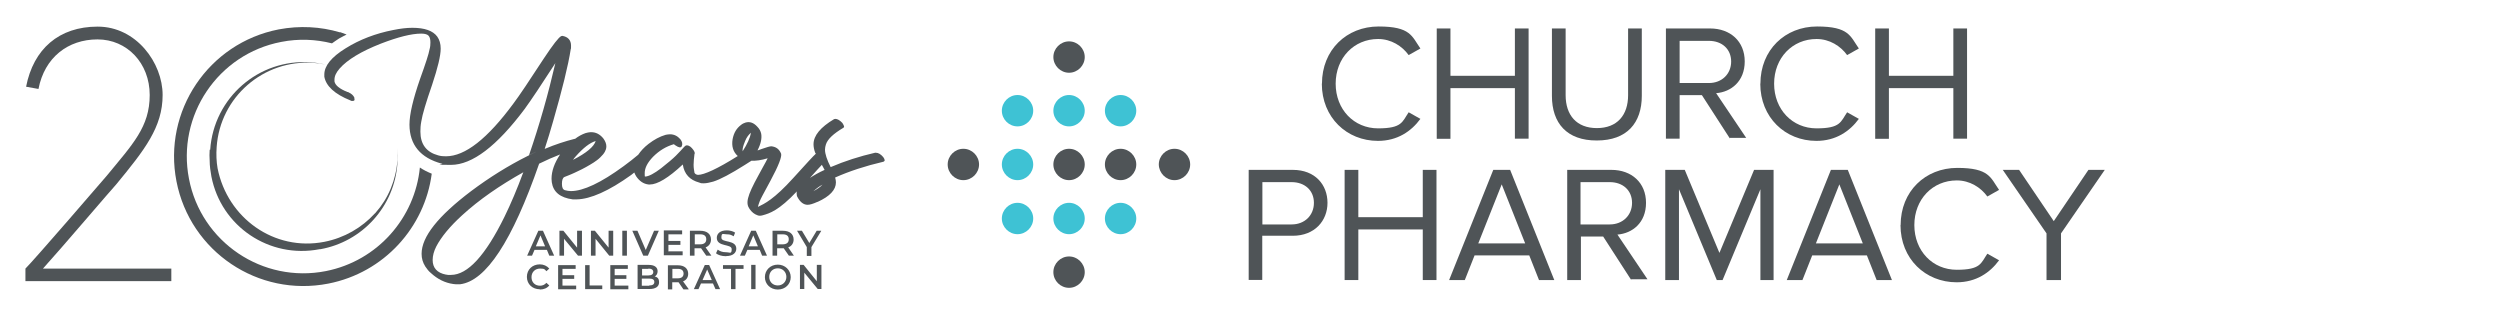
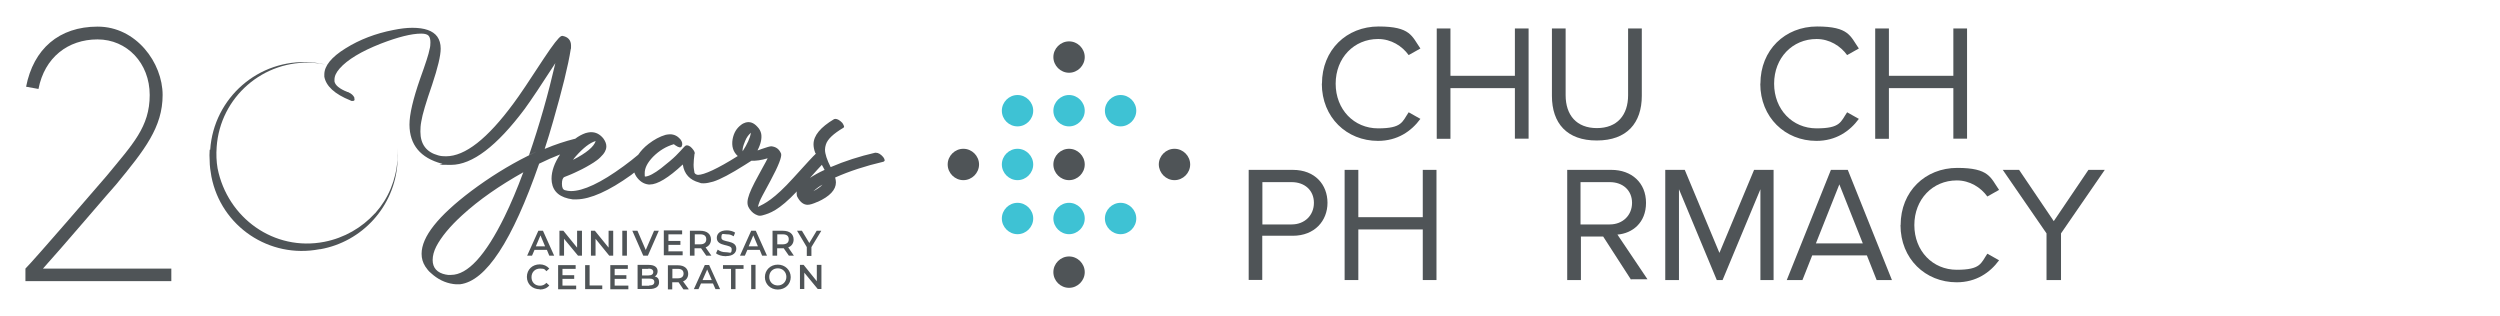
<svg xmlns="http://www.w3.org/2000/svg" version="1.1" id="Layer_1" x="0px" y="0px" viewBox="0 0 1897 240" style="enable-background:new 0 0 1897 240;" xml:space="preserve">
  <style type="text/css">
	.st0{fill:#4F5457;}
	.st1{fill:#3EC2D4;}
	.st2{fill-rule:evenodd;clip-rule:evenodd;fill:#4F5457;}
</style>
  <path class="st0" d="M811.2,55.2c6.5,0,11.9-5.4,11.9-11.9c0-6.5-5.4-11.9-11.9-11.9c-6.5,0-11.9,5.4-11.9,11.9  C799.3,49.8,804.7,55.2,811.2,55.2z" />
  <path class="st0" d="M811.2,136.7c6.5,0,11.9-5.4,11.9-11.9c0-6.5-5.4-11.9-11.9-11.9c-6.5,0-11.9,5.4-11.9,11.9  C799.3,131.3,804.7,136.7,811.2,136.7z" />
  <path class="st0" d="M731,136.7c6.5,0,11.9-5.4,11.9-11.9c0-6.5-5.4-11.9-11.9-11.9s-11.9,5.4-11.9,11.9  C719.1,131.3,724.5,136.7,731,136.7z" />
  <path class="st0" d="M811.2,218.4c6.5,0,11.9-5.4,11.9-11.9c0-6.5-5.4-11.9-11.9-11.9c-6.5,0-11.9,5.4-11.9,11.9  C799.3,213.1,804.7,218.4,811.2,218.4z" />
-   <path class="st1" d="M811.2,95.9c6.5,0,11.9-5.4,11.9-11.9c0-6.5-5.4-11.9-11.9-11.9c-6.5,0-11.9,5.4-11.9,11.9  C799.3,90.6,804.7,95.9,811.2,95.9z" />
+   <path class="st1" d="M811.2,95.9c6.5,0,11.9-5.4,11.9-11.9c0-6.5-5.4-11.9-11.9-11.9c-6.5,0-11.9,5.4-11.9,11.9  C799.3,90.6,804.7,95.9,811.2,95.9" />
  <path class="st1" d="M811.2,177.7c6.5,0,11.9-5.4,11.9-11.9c0-6.5-5.4-11.9-11.9-11.9c-6.5,0-11.9,5.4-11.9,11.9  C799.3,172.3,804.7,177.7,811.2,177.7z" />
  <path class="st1" d="M772.1,136.7c6.5,0,11.9-5.4,11.9-11.9c0-6.5-5.4-11.9-11.9-11.9s-11.9,5.4-11.9,11.9  C760.2,131.3,765.6,136.7,772.1,136.7z" />
  <path class="st1" d="M772.1,95.9c6.5,0,11.9-5.4,11.9-11.9c0-6.5-5.4-11.9-11.9-11.9s-11.9,5.4-11.9,11.9  C760.2,90.6,765.6,95.9,772.1,95.9z" />
  <path class="st1" d="M772.1,177.7c6.5,0,11.9-5.4,11.9-11.9c0-6.5-5.4-11.9-11.9-11.9s-11.9,5.4-11.9,11.9  C760.2,172.3,765.6,177.7,772.1,177.7z" />
-   <path class="st0" d="M850.3,136.7c6.5,0,11.9-5.4,11.9-11.9c0-6.5-5.4-11.9-11.9-11.9c-6.5,0-11.9,5.4-11.9,11.9  C838.4,131.3,843.8,136.7,850.3,136.7z" />
  <path class="st0" d="M891.2,136.7c6.5,0,11.9-5.4,11.9-11.9c0-6.5-5.4-11.9-11.9-11.9c-6.5,0-11.9,5.4-11.9,11.9  C879.4,131.3,884.7,136.7,891.2,136.7z" />
  <path class="st1" d="M850.3,95.9c6.5,0,11.9-5.4,11.9-11.9c0-6.5-5.4-11.9-11.9-11.9c-6.5,0-11.9,5.4-11.9,11.9  C838.4,90.6,843.8,95.9,850.3,95.9z" />
  <path class="st1" d="M850.3,177.7c6.5,0,11.9-5.4,11.9-11.9c0-6.5-5.4-11.9-11.9-11.9c-6.5,0-11.9,5.4-11.9,11.9  C838.4,172.3,843.8,177.7,850.3,177.7z" />
  <path class="st0" d="M1003.1,63.5c0-25.6,18.7-43.4,43-43.4c24.3,0,25.2,7.4,31.7,16.7l-8.9,5c-5-6.9-13.3-12.2-23.2-12.2  c-18.3,0-32.2,14.3-32.2,33.9c0,19.6,13.9,33.9,32.2,33.9c18.3,0,18.3-5,23.2-12.2l8.9,5c-6.9,9.4-17.4,16.7-32.2,16.7  c-23.7,0-42.6-17.8-42.6-43.4H1003.1z" />
  <path class="st0" d="M1149.5,105.2V66.9h-48.9v38.4h-10.4V21.6h10.4v35.9h48.9V21.6h10.4v83.6H1149.5z" />
  <path class="st0" d="M1177.6,72.8V21.6h10.4v50.6c0,15.2,8.3,25,23.7,25c15.4,0,23.7-9.8,23.7-25V21.6h10.4v51.1  c0,20.6-11.3,33.9-34.1,33.9C1188.9,106.7,1177.6,93.4,1177.6,72.8z" />
-   <path class="st0" d="M1312.7,105.2l-21.3-33h-16.9v33h-10.4V21.6h33.5c15.4,0,26.3,9.8,26.3,25s-10.4,23.2-21.7,24.1l22.8,33.9  h-12.4V105.2z M1313.6,46.7c0-9.4-6.9-15.7-16.9-15.7h-22.2V63h22.2C1306.6,63,1313.6,56.1,1313.6,46.7z" />
  <path class="st0" d="M1335.8,63.5c0-25.6,18.7-43.4,43-43.4s25.2,7.4,31.7,16.7l-8.9,5c-5-6.9-13.3-12.2-23.2-12.2  c-18.3,0-32.2,14.3-32.2,33.9c0,19.6,13.9,33.9,32.2,33.9c18.3,0,18.3-5,23.2-12.2l8.9,5c-6.9,9.4-17.4,16.7-32.2,16.7  c-23.7,0-42.6-17.8-42.6-43.4H1335.8z" />
  <path class="st0" d="M1482.2,105.2V66.9h-48.9v38.4h-10.4V21.6h10.4v35.9h48.9V21.6h10.4v83.6H1482.2z" />
  <path class="st0" d="M947.5,212.5v-83.6h33.5c16.9,0,26.3,11.3,26.3,25c0,13.7-9.8,25-26.3,25h-23.2v33.5H947.5z M997,153.9  c0-9.4-6.9-15.7-16.9-15.7h-22.2v32.1h22.2C990,170.3,997,163.4,997,153.9z" />
  <path class="st0" d="M1079.6,212.5v-38.4h-48.9v38.4h-10.4v-83.6h10.4v35.9h48.9v-35.9h10.4v83.6H1079.6z" />
-   <path class="st0" d="M1167.8,212.5l-7.4-18.7h-41.5l-7.4,18.7h-11.9l33.5-83.6h12.8l33.5,83.6h-11.9H1167.8z M1139.5,139.9  l-17.8,44.8h35.6L1139.5,139.9z" />
  <path class="st0" d="M1237.8,212.5l-21.3-33h-16.9v33h-10.4v-83.6h33.5c15.4,0,26.3,9.8,26.3,25c0,15.2-10.4,23.2-21.7,24.1  l22.8,33.9h-12.4V212.5z M1238.4,153.9c0-9.4-6.9-15.7-16.9-15.7h-22.2v32.1h22.2C1231.3,170.3,1238.4,163.4,1238.4,153.9z" />
  <path class="st0" d="M1335.8,212.5v-68.9l-28.7,68.9h-4.4l-28.7-68.9v68.9h-10.4v-83.6h14.8l26.3,63l26.3-63h14.8v83.6H1335.8z" />
  <path class="st0" d="M1424,212.5l-7.4-18.7h-41.5l-7.4,18.7h-11.9l33.5-83.6h12.8l33.5,83.6h-11.9H1424z M1395.7,139.9l-17.8,44.8  h35.6L1395.7,139.9z" />
  <path class="st0" d="M1442.2,170.8c0-25.6,18.7-43.4,43-43.4c24.3,0,25.2,7.4,31.7,16.7l-8.9,5c-5-6.9-13.3-12.2-23.2-12.2  c-18.3,0-32.2,14.3-32.2,33.9s13.9,33.9,32.2,33.9c18.3,0,18.3-5,23.2-12.2l8.9,5c-6.9,9.4-17.4,16.7-32.2,16.7  c-23.7,0-42.6-17.8-42.6-43.4H1442.2z" />
  <path class="st0" d="M1552.9,212.5v-35.4l-33.2-48.2h12.4l26.3,38.9l26.3-38.9h12.4l-33.2,48.2v35.4H1552.9z" />
  <path class="st2" d="M32.6,203.8c13.3-14.6,52.8-61,55.6-63.9c21.5-26.1,35.2-43.4,35.2-67.8s-20-51.9-49.3-51.9  c-29.3,0-48.7,16.9-54.3,45.6l9.4,1.7c4.6-23.9,22.4-37.6,44.8-37.6s39.6,18,39.6,42.2s-12.8,37.2-32.8,61.5  c-2.8,3.3-54.8,63.6-61.5,70.2v9.5H130v-9.5H32.6z" />
-   <path class="st2" d="M318.6,127.1c-3.7,38-31.9,70.8-71.3,78.6c-48,9.5-94.7-22-103.9-70c-9.4-48,22-94.7,70-103.9  c13.2-2.6,26.3-2,38.5,1.1c1.7-1.3,3.5-2.4,5.4-3.7c1.9-1.1,4.6-2.4,5.7-3l-4.6-1.7h-0.6c-14.6-4.3-30.4-5.2-46.3-2.2  c-53.4,10.4-88,62.1-77.6,115.3c10.4,53.4,62.1,88,115.2,77.6c42.4-8.3,73.2-42.8,78.5-83.4C324.2,130.4,321.2,128.9,318.6,127.1z" />
  <path class="st2" d="M264.3,70c2.2,0.9,3.9,2.4,4.6,4.1v0.6c0.4,1.3,0,1.9-1.3,1.9c-1.3,0-1.1,0-1.7-0.4c-12-4.8-18.5-10.9-19.8-18  v-1.7c0-6.5,5.4-13.2,16.1-19.8c10.7-6.7,22.8-11.3,36.1-13.9c5.4-1.1,10.2-1.7,14.6-1.7c9.3,0,15.6,2.2,18.9,6.7  c1.7,2.4,2.6,5.4,2.6,9.1c0,5.4-2.2,14.5-6.5,27.4c-4.6,13.3-7.4,22.6-8.2,27.8c-0.6,3-0.7,5.4-0.7,7.8c0,9.6,4.6,15.6,13.5,18  c2,0.6,3.9,0.7,5.9,0.7c14.5,0,31.5-13.3,51.3-40.2c4.3-5.7,12-17.2,23-34.1c6.9-10.4,11.3-16.1,13.2-16.9c0.4,0,0.6-0.2,0.7-0.2  c4.4,0.7,6.7,3.3,6.7,7.4s0,1.3-0.2,2.6c-2,12.8-6.5,30.8-13.3,54.5c-2,7.2-4.3,14.5-6.5,21.3c8.3-3.5,15.9-5.9,22.6-7.6h0.4  c2.6-2,5.4-3.5,8-4.4c1.3-0.4,2.6-0.6,3.7-0.7h0.6c3.5,0,6.5,1.5,9.1,4.6c1.5,2,2.4,4.1,2.4,6.1s-0.6,3-1.1,4.1  c-0.7,1.3-1.9,2.8-3.5,4.3c-1.5,1.5-3.3,2.8-5,3.9c-1.9,1.1-3.7,2.4-5.9,3.5c-2,1.1-4.1,2.2-5.9,3c-1.9,0.9-3.5,1.7-5.2,2.4  c-1.5,0.7-2.8,1.1-3.7,1.5l-1.5,0.6c-1.3,0.6-1.9,2.4-1.9,5.2c0,2.8,0.7,4.3,2.2,4.8c1.5,0.4,3,0.7,4.6,0.7c9.4,0,22.8-6.3,40-18.9  c4.1-3,7.8-5.9,11.1-8.7c1.9-2.8,4.4-5.6,7.8-8.2c4.3-3.3,8.5-5.6,13-6.9c1.1-0.2,2.2-0.4,3.3-0.4c3.1,0,5.7,1.3,7.8,3.7  c1.5,1.9,1.9,3.7,1.1,5.4c-0.6,1.3-2.2,1.1-4.8-0.7c-0.6-0.4-0.9-0.6-1.1-0.9c-5.9,1.7-11.1,4.8-15.9,9.6c-4.1,4.3-6.3,8.3-6.3,12.4  c0,4.1,0,1.7,0.4,2.6c2.8-0.2,6.9-2.4,12-6.3c5.2-4.1,8.9-7.2,11.3-9.6c2.4-2.4,4.4-4.6,6.3-6.7c0.6-0.7,1.3-1.1,1.9-1.1  c1.9,0,3.5,1.3,5.2,3.7c0.6,0.9,0.9,1.7,0.9,2.2c0,0.6,0,0.4-0.2,0.4c-0.4,3.3-0.7,6.1-0.7,8.5c0,2.4,0.4,4.3,0.7,6.1  c0.6,0.9,1.3,1.3,2.6,1.5c4.6,0,14.8-4.6,30.2-14.3c-3.5-3.2-4.8-7.4-3.9-12.8c0.9-4.8,3-8.3,6.5-10.9c1.1-0.9,2.2-1.3,3.3-1.7  c3.1-0.9,6.1,0,8.9,3.1c1.7,1.7,2.6,3.5,3,5.4c0.6,3.3-0.2,7.6-2.8,12.6c0.6,0,1.7-0.6,3.3-1.1c3.7-1.3,6.1-2,7.2-2  c3.5,0.4,5.9,2,7.4,5.6c0.7,2.2-1.9,9.1-8,20.4c-6.3,11.7-7.2,13.2-8.3,15.9c-0.6,1.7-1.1,3-1.3,4.1c5-2.4,12.2-5.7,27-22.1  c9.6-10.6,15.2-16.7,16.9-18.2c0-0.4-0.2-0.6-0.4-0.7c-0.9-2.4-1.3-4.6-1.3-6.5c0-6.7,5.4-13,15.6-19.1c0.4,0,0.6-0.2,0.9-0.2  c1.7,0,3.5,1.1,5.4,3.1c0.7,1.1,1.1,1.9,1.3,2.6c0,0.6-0.2,0.9-0.6,1.1c-7.4,4.4-11.9,8.5-13.2,12.6c-0.4,1.3-0.7,2.6-0.7,3.9  c0,3.3,1.5,7.8,4.3,13.3c10.7-4.6,22-8.2,33.7-10.9h0.6c1.9,0,3.7,1.1,5.6,3.3c0.7,0.9,1.1,1.9,1.1,2.4c0,0.6-0.6,0.9-0.9,1.1  c-13.7,3.2-25.9,7.2-36.7,12c0.4,1.5,0.6,2.6,0.6,3.7c0,5.6-4.6,10.6-13.9,14.8h-0.2c-3.3,1.5-5.7,2.2-7.4,2.2c-3,0-5.6-2-7.6-5.7  c-0.6-0.9-0.7-2-0.7-3c0-0.9,0-0.9,0.2-1.5c-13.7,14.5-20.6,16.7-26.1,18.2c-1.5,0.4-2.6,0.4-3.7,0c-2.6-0.9-4.4-2.4-6.1-4.8  c-3-4.3-2.4-9.1,6.9-25.9c0.7-1.3,1.7-3.1,3.1-5.7c1.9-3.3,3.1-5.7,3.7-6.9c-4.8,1.5-8.9,2-12.6,1.9c0,0.2-0.2,0.4-0.4,0.4  c-0.9,0.6-2.4,1.5-4.4,2.8c-10.6,6.7-18.5,10.9-23.9,12.6c-2.6,0.7-5,1.3-7.2,1.3s-2,0-3.5-0.6c-7-1.9-11.3-6.3-12.4-13.7  C507.2,135,498.8,140,493.1,140h-0.9c-3.9-0.4-7-2.6-9.4-6.1c-0.6-0.9-1.1-2-1.5-3l-2.4,1.9c-17,12.2-30.9,18.3-41.3,18.5h-3  c-9.6-1.3-14.8-5.6-15.9-13c0-0.9-0.2-1.7-0.2-2.6c0-5.9,2.2-12,6.5-18.5c-5,1.9-10.4,4.3-15.9,7c-20.4,58.7-40.4,89.1-60,91.5h-2.2  c-0.7,0-1.9,0-3-0.2c-6.3-0.9-11.9-3.7-16.9-8.3c-1.9-1.5-3.1-3.3-4.3-5c-1.9-3-2.8-6.1-2.8-9.6c0-13,12.6-28.7,37.6-47.6  c13.9-10.4,28.2-19.3,42.6-26.5c14.4-7.2,0.9-0.6,1.3-0.7c8-23.2,14.6-46.5,20-69.9c-10.4,16.1-18.2,27.8-23.3,34.8  c-21.1,28.2-39.8,42.4-55.9,42.4c-16.1,0-4.4-0.4-6.9-0.9c-16.3-4.4-24.5-14.3-24.6-29.6c0-8,2.8-19.6,8-34.6  c4.3-11.9,6.7-19.3,7.2-22.4c0.6-2,0.7-3.9,0.7-5.4c0-2.2-0.4-3.9-1.3-5c-0.9-1.1-2.8-1.7-5.7-1.7c-7.4,0-17.6,2.6-30.6,7.6  c-15,5.9-25.4,12.2-31.3,18.9c-2.6,3-3.9,5.7-3.9,8.5c0,2.8,0,0.9,0,1.3c0.6,3,3.9,5.6,9.8,8h0.7V70z M623.7,125  c-1.9,1.9-4.8,5.2-9.1,10c3-2,6.7-4.1,11.1-6.1l-2-3.7V125z M617.2,145.1c3-1.7,5.4-3.3,6.9-5C621.5,141.5,619.3,143.2,617.2,145.1z   M563.5,114.8c3.5-5.4,5.7-10.2,6.3-14.1c-1.7,1.5-3.3,3.5-4.4,6.3c-0.7,1.7-1.5,3.7-1.9,6.1V114.8z M434.8,121.3  c10.2-5.2,15.9-10,17.2-14.3c-4.4,1.3-9.4,5.2-15,11.5C436.2,119.5,435.3,120.4,434.8,121.3z M397.3,130.6  c-18.2,10.2-33.7,20.9-46.7,32.8c-9.3,8.5-15.7,16.3-19.5,23.5c-1.9,3.7-2.8,7.2-2.8,10.4c0,5.9,3.3,9.8,10.2,11.1  c0.4,0,0.9,0,1.3,0.2h2.4c12.6,0,26.1-14.6,40.6-44.1c4.8-9.8,9.6-21.1,14.4-34.1V130.6z" />
  <path class="st2" d="M409.6,219.7c3,0,5.6-1.1,7.2-3.1l-2.2-2c-1.3,1.5-3,2.2-4.8,2.2c-3.9,0-6.5-2.6-6.5-6.5c0-3.9,2.8-6.5,6.5-6.5  c3.7,0,3.5,0.7,4.8,2l2.2-2c-1.7-2-4.3-3.2-7.2-3.2c-5.6,0-9.8,3.9-9.8,9.5s4.3,9.4,9.8,9.4V219.7z M426.8,216.6v-5h8.9v-2.8h-8.9  V204h10v-2.8h-13.3v18.3h13.7v-2.8h-10.4V216.6z M444,219.4h13v-2.8h-9.6v-15.4H444v18.3V219.4z M466.4,216.6v-5h8.9v-2.8h-8.9V204  h10v-2.8h-13.3v18.3h13.7v-2.8h-10.4V216.6z M496.6,209.9c1.5-0.7,2.4-2.2,2.4-4.1c0-3-2.4-4.8-6.7-4.8h-8.5v18.3h9.1  c4.6,0,7.2-1.9,7.2-5c0-3.2-1.3-3.9-3.3-4.6L496.6,209.9z M492,203.8c2.4,0,3.7,0.9,3.7,2.6c0,1.7-1.3,2.6-3.7,2.6h-4.8v-5h4.8  V203.8z M492.6,216.8H487v-5.4h5.6c2.6,0,3.9,0.7,3.9,2.6c0,1.9-1.5,2.6-3.9,2.6V216.8z M522.6,219.4l-4.3-5.9  c2.4-0.9,3.9-3,3.9-5.7c0-4.1-3-6.5-7.8-6.5h-7.6v18.3h3.3v-5.4h4.8l3.7,5.4h3.9V219.4z M518.7,207.5c0,2.4-1.5,3.7-4.4,3.7h-4.1  V204h4.1c3,0,4.4,1.3,4.4,3.7V207.5z M542.9,219.4h3.5l-8.3-18.3h-3.3l-8.3,18.3h3.5l1.9-4.3h9.1l1.9,4.3H542.9z M533.1,212.5l3.5-8  l3.5,8H533.1z M554.8,219.4h3.3V204h6.1v-2.8h-15.6v2.8h6.1V219.4z M570,219.4h3.3V201H570V219.4z M590.2,219.7  c5.7,0,9.8-4.1,9.8-9.4c0-5.4-4.3-9.5-9.8-9.5c-5.6,0-9.8,4.1-9.8,9.5C580.4,215.6,584.6,219.7,590.2,219.7z M590.2,216.6  c-3.7,0-6.5-2.6-6.5-6.5c0-3.9,2.8-6.5,6.5-6.5c3.7,0,6.5,2.8,6.5,6.5C596.7,213.8,593.9,216.6,590.2,216.6z M619.8,201v12.4  l-10-12.4H607v18.3h3.3v-12.4l10.2,12.4h2.8V201H619.8z" />
  <path class="st2" d="M416.8,194h3.7l-8.5-18.9h-3.5l-8.5,18.9h3.7l1.9-4.4h9.4L416.8,194z M406.6,186.9l3.5-8.3l3.5,8.3H406.6z   M437.9,175.1v12.8l-10.4-12.8h-3V194h3.5v-12.8l10.6,12.8h3v-18.9H437.9z M461.8,175.1v12.8l-10.4-12.8h-3V194h3.5v-12.8l10.4,12.8  h3v-18.9H461.8z M472.2,194h3.5v-18.9h-3.5V194z M496.3,175.1l-6.3,14.6l-6.3-14.6h-3.9l8.3,18.9h3.5l8.3-18.9H496.3z M507.2,191  v-5.2h9.1v-3h-9.1v-5h10.4v-3h-13.9v18.9h14.3v-3h-10.7V191z M539.8,194l-4.4-6.3c2.6-0.9,4.1-3.2,4.1-5.9c0-4.3-3.1-6.7-8.2-6.7  h-7.8V194h3.5v-5.6h5l3.9,5.6H539.8z M535.9,181.7c0,2.4-1.7,3.7-4.6,3.7h-4.1v-7.6h4.1c3.1,0,4.6,1.3,4.6,3.7V181.7z M551.1,194.3  c5.2,0,7.6-2.6,7.6-5.6c0-7-11.3-4.3-11.3-8.3c0-4.1,1.3-2.6,4.1-2.6c2.8,0,3.5,0.6,5.2,1.5l1.1-2.8c-1.7-1.1-4.1-1.7-6.3-1.7  c-5.2,0-7.6,2.6-7.6,5.7c0,7,11.3,4.4,11.3,8.5c0,4.1-1.3,2.4-4.3,2.4s-4.8-0.9-6.3-2l-1.3,2.8c1.5,1.3,4.4,2.2,7.4,2.2h0.4V194.3z   M578.3,194h3.7l-8.5-18.9H570l-8.5,18.9h3.7l1.9-4.4h9.4L578.3,194z M568.1,186.9l3.5-8.3l3.5,8.3h-7.2H568.1z M602.4,194l-4.3-6.3  c2.6-0.9,4.1-3.2,4.1-5.9c0-4.3-3.1-6.7-8.2-6.7h-7.8V194h3.5v-5.6h5l3.9,5.6H602.4z M598.5,181.7c0,2.4-1.7,3.7-4.6,3.7h-4.1v-7.6  h4.1c3.1,0,4.6,1.3,4.6,3.7V181.7z M623.2,175.1h-3.5l-5.6,9.3l-5.6-9.3h-3.7l7.4,12.4v6.7h3.5v-6.7l7.4-12.2V175.1z" />
  <path class="st2" d="M159.1,113.7c-0.2,2.8-0.2,5.4,0,8.2c0,4.1,0.6,8,1.3,12c7.4,38,44.1,62.6,82.1,55.2h0.6  c31.5-5.6,56.3-32.1,58.5-65.4c0.2-3.9,0.2-7.8,0-11.5c0.2,3,0,6.1,0,9.1c-1.1,15.4-7,29.3-16.5,40c-0.2,0.2-0.4,0.6-0.7,0.7  c-9.8,10.7-23,18.5-38.3,21.5c-38,7.4-73.5-18-81-55.8c-0.9-5.2-1.1-10.6-0.7-16.1c2.6-38,35.6-66.5,73.4-63.9  c3.1,0.2,6.1,0.6,9.1,1.3c-3.7-0.9-7.4-1.5-11.3-1.7c-39.3-2.8-73.4,26.9-76.1,66.3H159.1z" />
</svg>